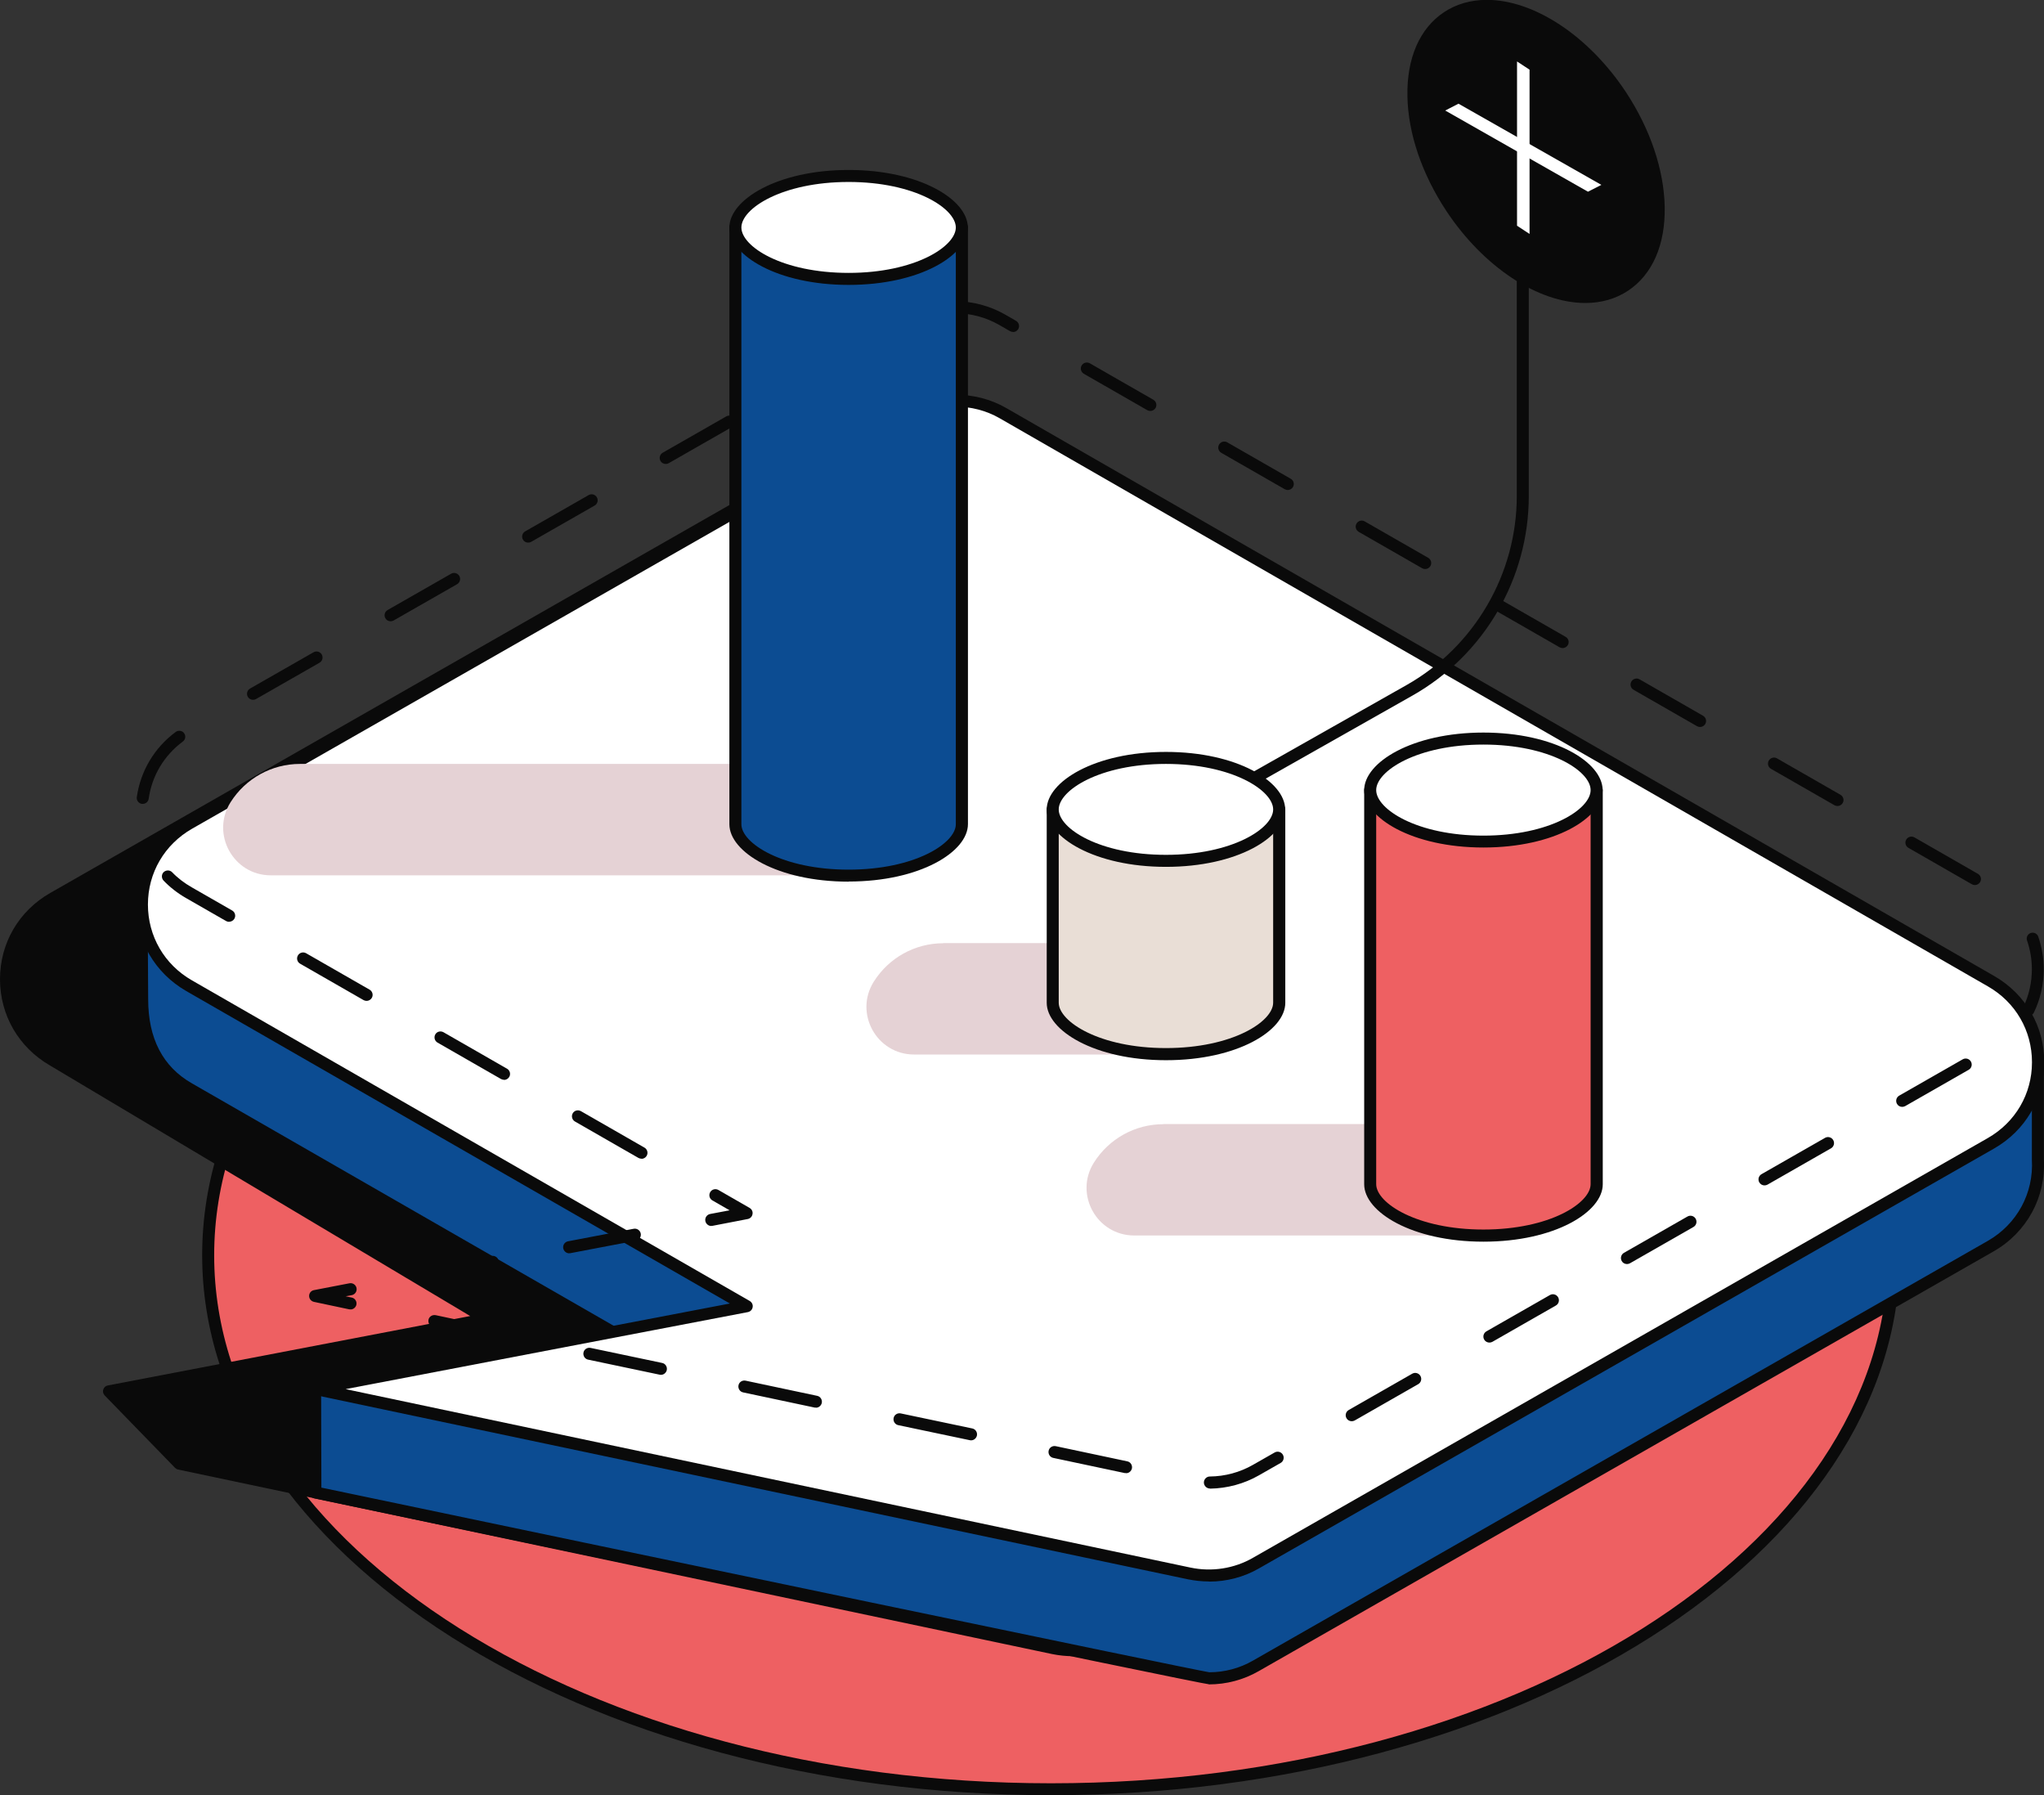
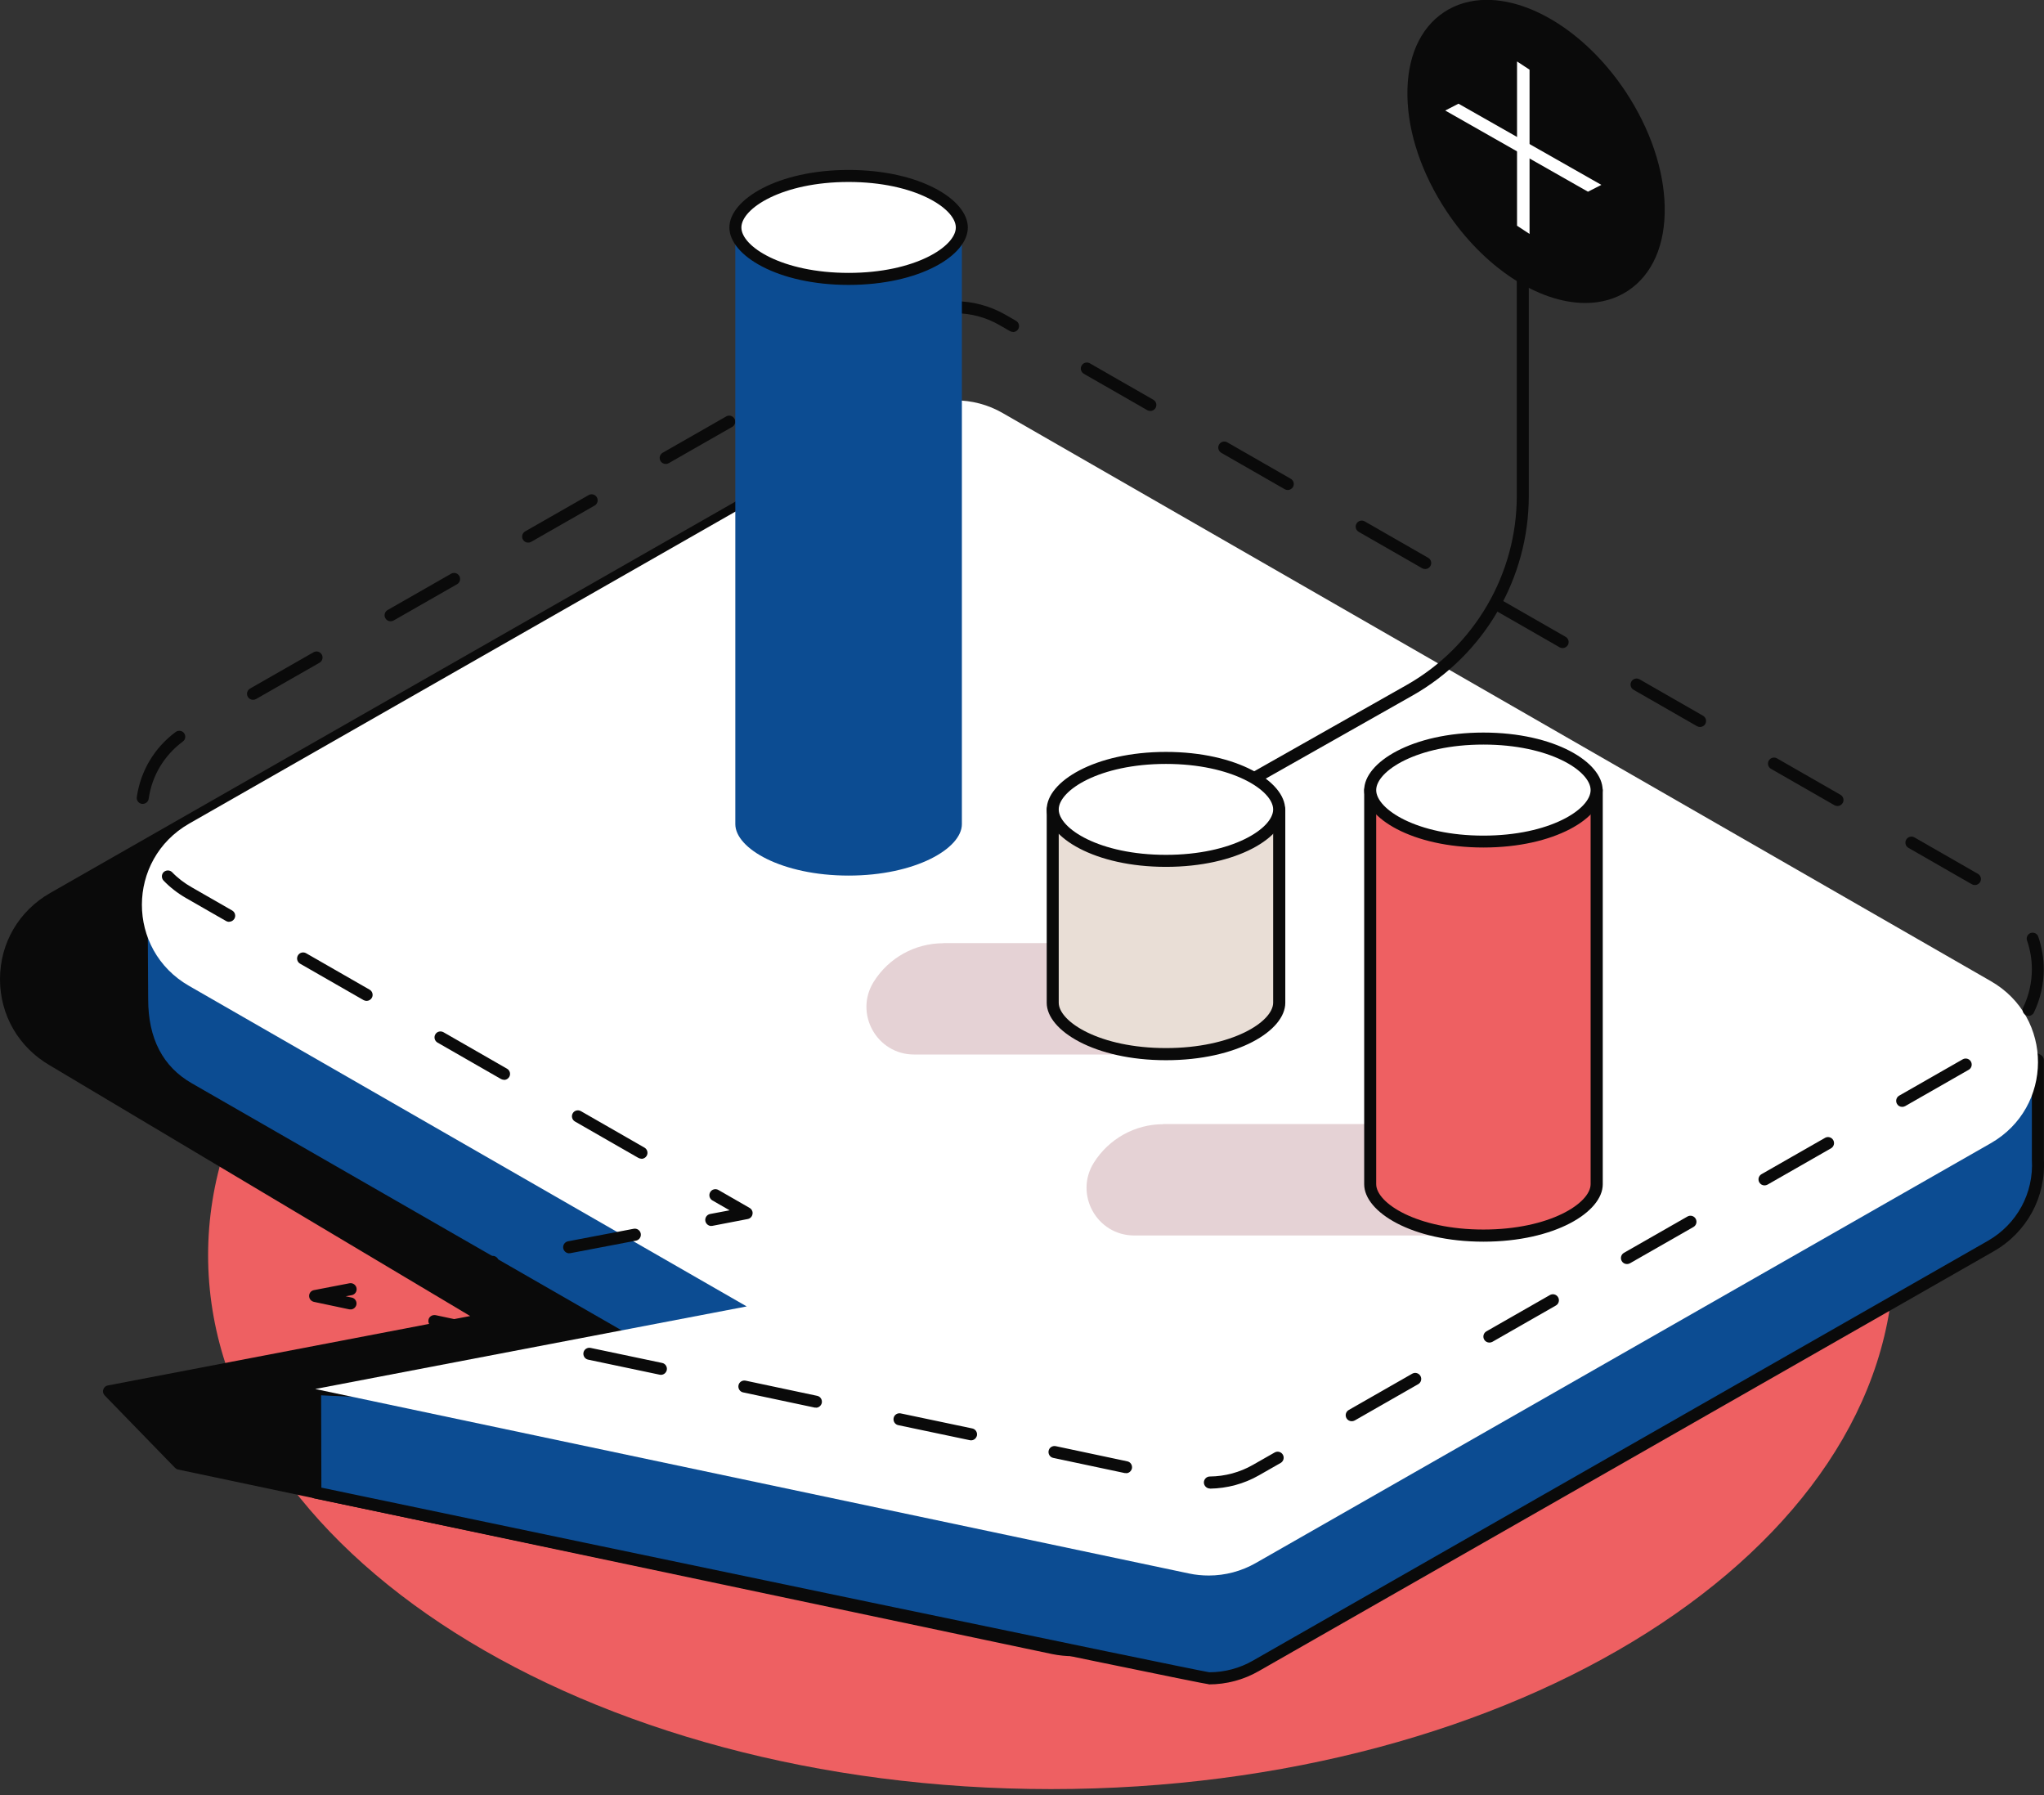
<svg xmlns="http://www.w3.org/2000/svg" viewBox="0 0 161.67 141.96">
  <rect x="0" y="0" width="161.67" height="141.96" fill="#333333" stroke="none" />
  <defs>
    <style>      .cls-1 {        mix-blend-mode: multiply;      }      .cls-2 {        isolation: isolate;      }      .cls-3 {        fill: #0a0a0a;      }      .cls-3, .cls-4, .cls-5, .cls-6, .cls-7, .cls-8 {        stroke-width: 0px;      }      .cls-4 {        fill: #0c4c92;      }      .cls-5 {        fill: #ee6062;      }      .cls-6 {        fill: #fff;      }      .cls-7 {        fill: #e9ded6;      }      .cls-8 {        fill: #e5d2d5;      }    </style>
  </defs>
  <g class="cls-2">
    <g id="Layer_2" data-name="Layer 2">
      <g id="Layer_1-2" data-name="Layer 1">
        <g>
          <g>
            <path class="cls-5" d="m149.8,99.26c0,23.32-29.85,42.22-66.67,42.22S16.46,122.58,16.46,99.26s29.85-42.22,66.67-42.22,66.67,18.9,66.67,42.22Z" />
-             <path class="cls-3" d="m83.13,141.96c-37.02,0-67.14-19.15-67.14-42.7s30.12-42.7,67.14-42.7,67.14,19.15,67.14,42.7-30.12,42.7-67.14,42.7Zm0-84.44c-36.5,0-66.19,18.73-66.19,41.75s29.69,41.75,66.19,41.75,66.19-18.73,66.19-41.75-29.69-41.75-66.19-41.75Z" />
          </g>
          <g>
            <path class="cls-3" d="m64.8,37.56c1.29,0,2.59.33,3.75,1l78.17,44.93c4.98,2.86,4.96,9.98-.02,12.82l-58.12,33.19c-1.14.65-2.42.99-3.72.99-.52,0-1.05-.05-1.56-.16l-69.12-14.59-5.57-5.73,29.88-5.72L4.2,83.85c-4.98-2.86-4.96-9.98.01-12.83l56.86-32.47c1.15-.66,2.44-.99,3.73-.99Z" />
            <path class="cls-3" d="m84.87,130.97c-.56,0-1.12-.06-1.66-.17l-69.12-14.59c-.09-.02-.18-.07-.24-.13l-5.57-5.73c-.12-.13-.17-.31-.11-.47.05-.17.19-.29.36-.32l28.66-5.49L3.96,84.26C1.48,82.83,0,80.28,0,77.43c0-2.85,1.49-5.4,3.98-6.82l56.86-32.47c2.41-1.38,5.53-1.38,7.95,0l78.17,44.93c2.48,1.43,3.97,3.98,3.96,6.83,0,2.85-1.49,5.4-3.98,6.82l-58.12,33.19c-1.2.69-2.56,1.05-3.95,1.05Zm-70.45-15.67l68.98,14.56c1.67.36,3.47.08,4.95-.77l58.12-33.19c2.19-1.25,3.5-3.49,3.51-6,0-2.5-1.3-4.74-3.49-6l-78.17-44.93c-2.13-1.22-4.88-1.22-7,0L4.45,71.43c-2.19,1.25-3.5,3.49-3.5,6,0,2.5,1.3,4.75,3.49,6l34.29,20.45c.17.1.26.3.22.49-.03.19-.18.35-.38.38l-29.02,5.55,4.86,4.99Z" />
          </g>
          <g>
            <g>
              <path class="cls-4" d="m75.55,39.79c1.29,0,2.59.33,3.75,1l81.89,43.04v7.84c.15,2.64-1.09,5.36-3.74,6.87l-58.12,33.19c-1.14.65-2.42.99-3.72.99-.52,0-70.67-14.69-70.67-14.69l-.02-8.2,34.13,1.6-44.11-25.35c-2.7-1.55-3.7-4.13-3.7-7.06l-.05-7.11,60.62-31.12c1.15-.66,2.44-.99,3.73-.99Z" />
              <path class="cls-3" d="m95.62,133.19c-.53,0-54.3-11.25-70.77-14.7-.22-.05-.38-.24-.38-.46l-.02-8.2c0-.13.05-.25.15-.34.09-.09.22-.15.35-.13l32.17,1.5-42.41-24.38c-2.61-1.5-3.94-4.01-3.94-7.47l-.05-7.11c0-.18.1-.34.26-.42l60.62-31.12c2.37-1.36,5.51-1.37,7.93.02l81.88,43.04c.16.08.25.24.25.42v7.84c.17,2.98-1.35,5.78-3.98,7.28l-58.12,33.19c-1.2.69-2.56,1.05-3.95,1.05Zm-70.19-15.55c23.96,5.02,68.8,14.38,70.22,14.6,1.21,0,2.41-.32,3.45-.92l58.12-33.19c2.31-1.32,3.65-3.78,3.49-6.43v-7.58s-81.63-42.91-81.63-42.91c-2.16-1.23-4.89-1.23-7.02-.01l-60.38,31,.04,6.82c0,3.1,1.16,5.34,3.46,6.65l44.11,25.35c.19.11.28.33.22.55-.06.21-.26.37-.48.34l-33.63-1.57.02,7.32Z" />
            </g>
            <g>
              <path class="cls-6" d="m75.55,31.66c1.29,0,2.59.33,3.75,1l78.17,44.93c4.98,2.86,4.96,9.98-.02,12.82l-58.12,33.19c-1.14.65-2.42.99-3.72.99-.52,0-1.05-.05-1.56-.16l-69.12-14.59,34.13-6.53-44.11-25.35c-4.98-2.86-4.96-9.98.01-12.83l56.86-32.47c1.15-.66,2.44-.99,3.73-.99Z" />
-               <path class="cls-3" d="m95.62,125.06c-.56,0-1.11-.06-1.66-.17l-69.12-14.59c-.22-.05-.38-.24-.38-.47,0-.23.16-.42.39-.46l32.88-6.29-43-24.71c-2.48-1.43-3.97-3.98-3.96-6.83,0-2.85,1.49-5.4,3.98-6.82l56.86-32.47c2.41-1.38,5.53-1.38,7.95,0l78.17,44.93c2.48,1.43,3.97,3.98,3.96,6.83,0,2.85-1.49,5.4-3.98,6.82l-58.12,33.19c-1.19.69-2.56,1.05-3.95,1.05Zm-68.28-15.21l66.81,14.11c1.69.36,3.48.08,4.95-.77l58.12-33.19c2.19-1.25,3.5-3.49,3.5-6,0-2.5-1.3-4.75-3.49-6l-78.17-44.93c-2.12-1.22-4.88-1.22-7,0L15.2,65.53c-2.19,1.25-3.5,3.49-3.5,6,0,2.5,1.3,4.75,3.49,6l44.11,25.35c.17.1.27.3.23.49-.03.2-.18.35-.38.39l-31.81,6.09Z" />
            </g>
            <g>
              <path class="cls-3" d="m27.72,103.54s-.07,0-.1,0l-2.79-.59c-.22-.05-.38-.24-.38-.47,0-.23.16-.42.39-.46l2.8-.54c.26-.05.51.12.56.38.05.26-.12.51-.38.56l-.48.09.48.1c.26.05.42.31.37.56-.05.22-.24.38-.46.38Z" />
              <path class="cls-3" d="m33.78,101.26c-.22,0-.42-.16-.47-.39-.05-.26.12-.51.38-.56l5.19-.99c.26-.05.51.12.56.38.05.26-.12.51-.38.56l-5.19.99s-.06,0-.09,0Zm11.24-2.15c-.22,0-.42-.16-.47-.39-.05-.26.12-.51.38-.56l5.19-.99c.26-.05.51.12.56.38.05.26-.12.51-.38.56l-5.19.99s-.06,0-.09,0Z" />
              <path class="cls-3" d="m56.26,96.95c-.22,0-.42-.16-.47-.39-.05-.26.12-.51.38-.56l1.54-.29-1.36-.78c-.23-.13-.31-.42-.18-.65.13-.23.42-.31.65-.18l2.47,1.42c.17.1.27.29.23.49-.03.2-.18.35-.38.39l-2.8.54s-.06,0-.09,0Z" />
              <path class="cls-3" d="m95.7,117.71c-.26,0-.47-.21-.48-.47,0-.26.21-.48.47-.48,1.2-.01,2.38-.33,3.41-.92l1.72-.98c.23-.13.52-.05.65.18.13.23.05.52-.18.65l-1.72.98c-1.17.67-2.51,1.03-3.87,1.05h0Zm-6.63-1.22s-.07,0-.1,0l-5.66-1.2c-.26-.05-.42-.31-.37-.56.05-.26.3-.42.56-.37l5.66,1.2c.26.05.42.31.37.56-.05.22-.24.38-.46.38Zm-12.26-2.59s-.07,0-.1-.01l-5.66-1.19c-.26-.05-.42-.31-.37-.56.05-.26.3-.42.56-.37l5.66,1.19c.26.05.42.31.37.56-.05.22-.24.38-.46.38Zm30.1-1.51c-.16,0-.33-.09-.41-.24-.13-.23-.05-.52.18-.65l5.02-2.87c.23-.13.52-.05.65.18.13.23.05.52-.18.65l-5.02,2.87c-.07.04-.16.06-.24.06Zm-42.37-1.08s-.07,0-.1,0l-5.66-1.2c-.26-.05-.42-.31-.37-.56.05-.26.3-.42.56-.37l5.66,1.2c.26.05.42.31.37.56-.05.22-.24.38-.46.38Zm-12.26-2.59s-.07,0-.1-.01l-5.66-1.19c-.26-.05-.42-.31-.37-.56.05-.26.3-.42.56-.37l5.66,1.19c.26.05.42.31.37.56-.05.22-.24.38-.46.38Zm65.52-2.55c-.16,0-.33-.09-.41-.24-.13-.23-.05-.52.18-.65l5.02-2.87c.23-.13.52-.05.65.18.13.23.05.52-.18.65l-5.02,2.87c-.07.04-.16.06-.24.06Zm-77.78-.04s-.07,0-.1,0l-5.66-1.2c-.26-.05-.42-.31-.37-.56.05-.26.3-.41.56-.37l5.66,1.2c.26.05.42.31.37.56-.05.22-.24.38-.46.38Zm88.66-6.17c-.17,0-.33-.09-.41-.24-.13-.23-.05-.52.18-.65l5.02-2.87c.23-.13.52-.05.65.18.13.23.05.52-.18.65l-5.02,2.87c-.07.04-.16.06-.23.06Zm10.88-6.22c-.17,0-.32-.09-.41-.24-.13-.23-.05-.52.18-.65l5.02-2.87c.23-.13.52-.05.65.18.13.23.05.52-.18.65l-5.02,2.87c-.07.04-.16.06-.24.06Zm-88.82-2.11c-.08,0-.16-.02-.24-.06l-5.02-2.88c-.23-.13-.31-.42-.18-.65.13-.23.42-.3.65-.17l5.02,2.88c.23.13.31.42.18.65-.09.15-.25.24-.41.24Zm99.71-4.1c-.17,0-.33-.09-.41-.24-.13-.23-.05-.52.18-.65l5.02-2.87c.23-.13.52-.05.65.18.13.23.05.52-.18.65l-5.02,2.87c-.07.04-.16.06-.24.06Zm-110.58-2.14c-.08,0-.16-.02-.24-.06l-5.02-2.88c-.23-.13-.31-.42-.18-.65.13-.23.42-.3.65-.17l5.02,2.88c.23.13.31.42.18.65-.09.15-.25.24-.41.24Zm120.59-5.06c-.07,0-.14-.01-.21-.05-.24-.11-.34-.4-.22-.63.45-.93.68-1.97.68-3.01,0-.77-.13-1.53-.38-2.26-.09-.25.05-.52.29-.6.25-.08.52.05.6.3.28.83.43,1.69.43,2.57,0,1.18-.27,2.37-.78,3.42-.08.17-.25.27-.43.27Zm-131.46-1.18c-.08,0-.16-.02-.24-.06l-5.02-2.88c-.23-.13-.31-.42-.18-.65.13-.23.42-.31.65-.18l5.02,2.88c.23.13.31.42.18.65-.09.15-.25.24-.41.24Zm-10.87-6.25c-.08,0-.16-.02-.24-.06l-3.19-1.83c-.66-.38-1.25-.84-1.76-1.37-.18-.19-.18-.49,0-.67.19-.18.49-.18.67,0,.45.47.98.87,1.56,1.2l3.19,1.83c.23.13.31.42.18.65-.09.15-.25.24-.41.24Zm138.08-2.91c-.08,0-.16-.02-.24-.06l-5.02-2.88c-.23-.13-.31-.42-.18-.65.13-.23.42-.31.65-.18l5.02,2.88c.23.13.31.42.18.65-.09.15-.25.24-.41.24Zm-10.87-6.25c-.08,0-.16-.02-.24-.06l-5.02-2.88c-.23-.13-.31-.42-.18-.65.13-.23.42-.31.65-.18l5.02,2.88c.23.13.31.42.18.65-.09.15-.25.24-.41.24Zm-134.05-.17s-.05,0-.07,0c-.26-.04-.44-.28-.4-.54.3-2.07,1.39-3.9,3.08-5.15.21-.15.51-.11.66.1.16.21.11.51-.1.66-1.48,1.1-2.44,2.7-2.7,4.52-.03.24-.24.41-.47.41Zm123.18-6.08c-.08,0-.16-.02-.24-.06l-5.02-2.88c-.23-.13-.31-.42-.18-.65.13-.23.42-.31.65-.18l5.02,2.88c.23.13.31.42.18.65-.09.15-.25.24-.41.24Zm-114.46-2.15c-.17,0-.33-.09-.41-.24-.13-.23-.05-.52.18-.65l5.02-2.87c.23-.13.52-.05.65.18.13.23.05.52-.18.65l-5.02,2.87c-.07.04-.16.06-.23.06Zm103.59-4.09c-.08,0-.16-.02-.24-.06l-5.02-2.88c-.23-.13-.31-.42-.18-.65.13-.23.42-.31.65-.18l5.02,2.88c.23.13.31.42.18.65-.09.15-.25.24-.41.24Zm-92.71-2.12c-.16,0-.33-.09-.41-.24-.13-.23-.05-.52.18-.65l5.02-2.87c.23-.13.52-.05.65.18.13.23.05.52-.18.65l-5.02,2.87c-.07.04-.16.06-.24.06Zm81.84-4.13c-.08,0-.16-.02-.24-.06l-5.02-2.88c-.23-.13-.31-.42-.18-.65.13-.23.42-.31.65-.18l5.02,2.88c.23.13.31.42.18.65-.09.15-.25.24-.41.24Zm-70.96-2.09c-.17,0-.33-.09-.41-.24-.13-.23-.05-.52.18-.65l5.02-2.87c.23-.13.52-.05.65.18.13.23.05.52-.18.65l-5.02,2.87c-.07.04-.16.06-.24.06Zm60.09-4.16c-.08,0-.16-.02-.24-.06l-5.02-2.88c-.23-.13-.31-.42-.18-.65.13-.23.42-.31.65-.18l5.02,2.88c.23.13.31.42.18.65-.09.15-.25.24-.41.24Zm-49.21-2.06c-.16,0-.33-.09-.41-.24-.13-.23-.05-.52.18-.65l5.02-2.87c.23-.13.52-.05.65.18.13.23.05.52-.18.65l-5.02,2.87c-.07.04-.16.06-.23.06Zm38.34-4.19c-.08,0-.16-.02-.24-.06l-5.02-2.88c-.23-.13-.31-.42-.18-.65.13-.23.42-.31.65-.18l5.02,2.88c.23.13.31.42.18.65-.09.15-.25.24-.41.24Zm-27.45-2.03c-.17,0-.33-.09-.41-.24-.13-.23-.05-.52.18-.65l5.02-2.87c.23-.13.52-.05.65.18.13.23.05.52-.18.65l-5.02,2.87c-.07.04-.16.06-.23.06Zm16.59-4.22c-.08,0-.16-.02-.24-.06l-.85-.49c-1.06-.61-2.28-.93-3.51-.93h-.01c-.27,0-.54.02-.81.05-.27.03-.5-.16-.53-.42-.03-.26.16-.5.42-.53.31-.04.64-.04.93-.05,1.4,0,2.77.37,3.98,1.06l.85.49c.23.13.31.42.18.65-.09.15-.25.24-.41.24Z" />
            </g>
          </g>
          <g>
            <path class="cls-3" d="m99.32,62.02l-.47-.83,12.39-7.01c5.38-3.04,8.73-8.78,8.73-14.96v-22.71h.95v22.71c0,6.53-3.53,12.58-9.21,15.79l-12.39,7.01Z" />
            <g>
              <path class="cls-3" d="m128.21,7.55c3.87,5.86,4.01,12.6.31,15.05-3.7,2.45-9.85-.32-13.72-6.18-3.87-5.86-4.01-12.6-.31-15.05,3.7-2.45,9.85.32,13.72,6.18Z" />
              <path class="cls-3" d="m125.39,23.96c-3.75,0-8.07-2.86-11-7.29-1.92-2.91-3.02-6.12-3.07-9.06-.06-3.01.97-5.37,2.9-6.65.97-.64,2.11-.97,3.38-.97,3.75,0,8.07,2.86,11,7.29,1.92,2.91,3.01,6.13,3.07,9.06.06,3.01-.97,5.37-2.9,6.65-.97.64-2.11.97-3.38.97ZM117.61.95c-1.08,0-2.04.27-2.86.81-1.65,1.09-2.53,3.16-2.48,5.84.06,2.75,1.09,5.79,2.92,8.55,2.75,4.17,6.76,6.86,10.2,6.86,1.08,0,2.04-.27,2.86-.81,1.65-1.09,2.53-3.16,2.47-5.84-.06-2.75-1.09-5.79-2.92-8.55-2.75-4.17-6.76-6.86-10.2-6.86Z" />
            </g>
            <polygon class="cls-6" points="119.99 17.85 120.98 18.5 120.98 5.51 119.99 4.86 119.99 17.85" />
            <polygon class="cls-6" points="125.6 15.16 126.66 14.62 115.36 8.2 114.31 8.74 125.6 15.16" />
          </g>
          <g>
            <g class="cls-1">
              <path class="cls-8" d="m92.01,88.89h31.27l-5.51,8.81h-28.06c-2.96,0-4.76-3.26-3.19-5.76h0c1.19-1.89,3.26-3.04,5.49-3.04Z" />
            </g>
            <g class="cls-1">
              <path class="cls-8" d="m74.6,74.58h22.93l-5.51,8.81h-19.72c-2.96,0-4.76-3.26-3.19-5.76h0c1.19-1.89,3.26-3.04,5.5-3.04Z" />
            </g>
            <g class="cls-1">
-               <path class="cls-8" d="m23.73,60.41h50.09l-5.51,8.81H21.42c-2.96,0-4.76-3.26-3.19-5.77h0c1.19-1.89,3.26-3.04,5.5-3.04Z" />
-             </g>
+               </g>
            <g>
              <g>
                <path class="cls-5" d="m108.38,62.48v31.17c0,1.92,3.68,4.07,8.95,4.07s8.96-2.14,8.96-4.07v-31.17h-17.91Z" />
                <path class="cls-3" d="m117.33,98.19c-5.64,0-9.43-2.35-9.43-4.54v-31.17c0-.26.21-.47.48-.47h17.91c.26,0,.48.21.48.47v31.17c0,2.19-3.79,4.54-9.43,4.54Zm-8.48-35.24v30.69c0,1.5,3.23,3.59,8.48,3.59s8.48-2.09,8.48-3.59v-30.69h-16.96Z" />
              </g>
              <g>
                <path class="cls-6" d="m117.33,58.41c5.28,0,8.96,2.15,8.96,4.07s-3.68,4.07-8.96,4.07-8.95-2.15-8.95-4.07,3.68-4.07,8.95-4.07Z" />
                <path class="cls-3" d="m117.33,67.02c-5.64,0-9.43-2.35-9.43-4.54s3.79-4.55,9.43-4.55,9.43,2.35,9.43,4.55-3.79,4.54-9.43,4.54Zm0-8.14c-5.25,0-8.48,2.09-8.48,3.6s3.23,3.6,8.48,3.6,8.48-2.09,8.48-3.6-3.23-3.6-8.48-3.6Z" />
              </g>
            </g>
            <g>
              <g>
                <path class="cls-4" d="m58.16,17.99v47.18c0,1.93,3.68,4.07,8.96,4.07s8.96-2.14,8.96-4.07V17.99h-17.91Z" />
-                 <path class="cls-3" d="m67.12,69.72c-5.64,0-9.43-2.35-9.43-4.54V17.99c0-.26.21-.48.48-.48h17.91c.26,0,.48.21.48.48v47.18c0,2.19-3.79,4.54-9.43,4.54Zm-8.48-51.25v46.71c0,1.5,3.23,3.59,8.48,3.59s8.48-2.09,8.48-3.59V18.46h-16.96Z" />
              </g>
              <g>
                <path class="cls-6" d="m67.12,13.92c5.28,0,8.96,2.14,8.96,4.07s-3.68,4.07-8.96,4.07-8.96-2.15-8.96-4.07,3.68-4.07,8.96-4.07Z" />
                <path class="cls-3" d="m67.12,22.53c-5.64,0-9.43-2.35-9.43-4.54s3.79-4.55,9.43-4.55,9.43,2.35,9.43,4.55-3.79,4.54-9.43,4.54Zm0-8.14c-5.25,0-8.48,2.09-8.48,3.6s3.23,3.59,8.48,3.59,8.48-2.09,8.48-3.59-3.23-3.6-8.48-3.6Z" />
              </g>
            </g>
            <g>
              <g>
                <path class="cls-7" d="m83.27,64.01v15.29c0,1.92,3.68,4.07,8.96,4.07s8.96-2.15,8.96-4.07v-15.29h-17.91Z" />
                <path class="cls-3" d="m92.22,83.84c-5.64,0-9.43-2.35-9.43-4.54v-15.29c0-.26.21-.48.48-.48h17.91c.26,0,.48.21.48.48v15.29c0,2.2-3.79,4.54-9.43,4.54Zm-8.48-19.36v14.81c0,1.5,3.23,3.59,8.48,3.59s8.48-2.09,8.48-3.59v-14.81h-16.96Z" />
              </g>
              <g>
                <path class="cls-6" d="m92.22,59.93c5.28,0,8.96,2.15,8.96,4.07s-3.68,4.07-8.96,4.07-8.96-2.14-8.96-4.07,3.68-4.07,8.96-4.07Z" />
                <path class="cls-3" d="m92.22,68.55c-5.64,0-9.43-2.35-9.43-4.54s3.79-4.55,9.43-4.55,9.43,2.35,9.43,4.55-3.79,4.54-9.43,4.54Zm0-8.14c-5.25,0-8.48,2.09-8.48,3.6s3.23,3.59,8.48,3.59,8.48-2.09,8.48-3.59-3.23-3.6-8.48-3.6Z" />
              </g>
            </g>
          </g>
        </g>
      </g>
    </g>
  </g>
</svg>